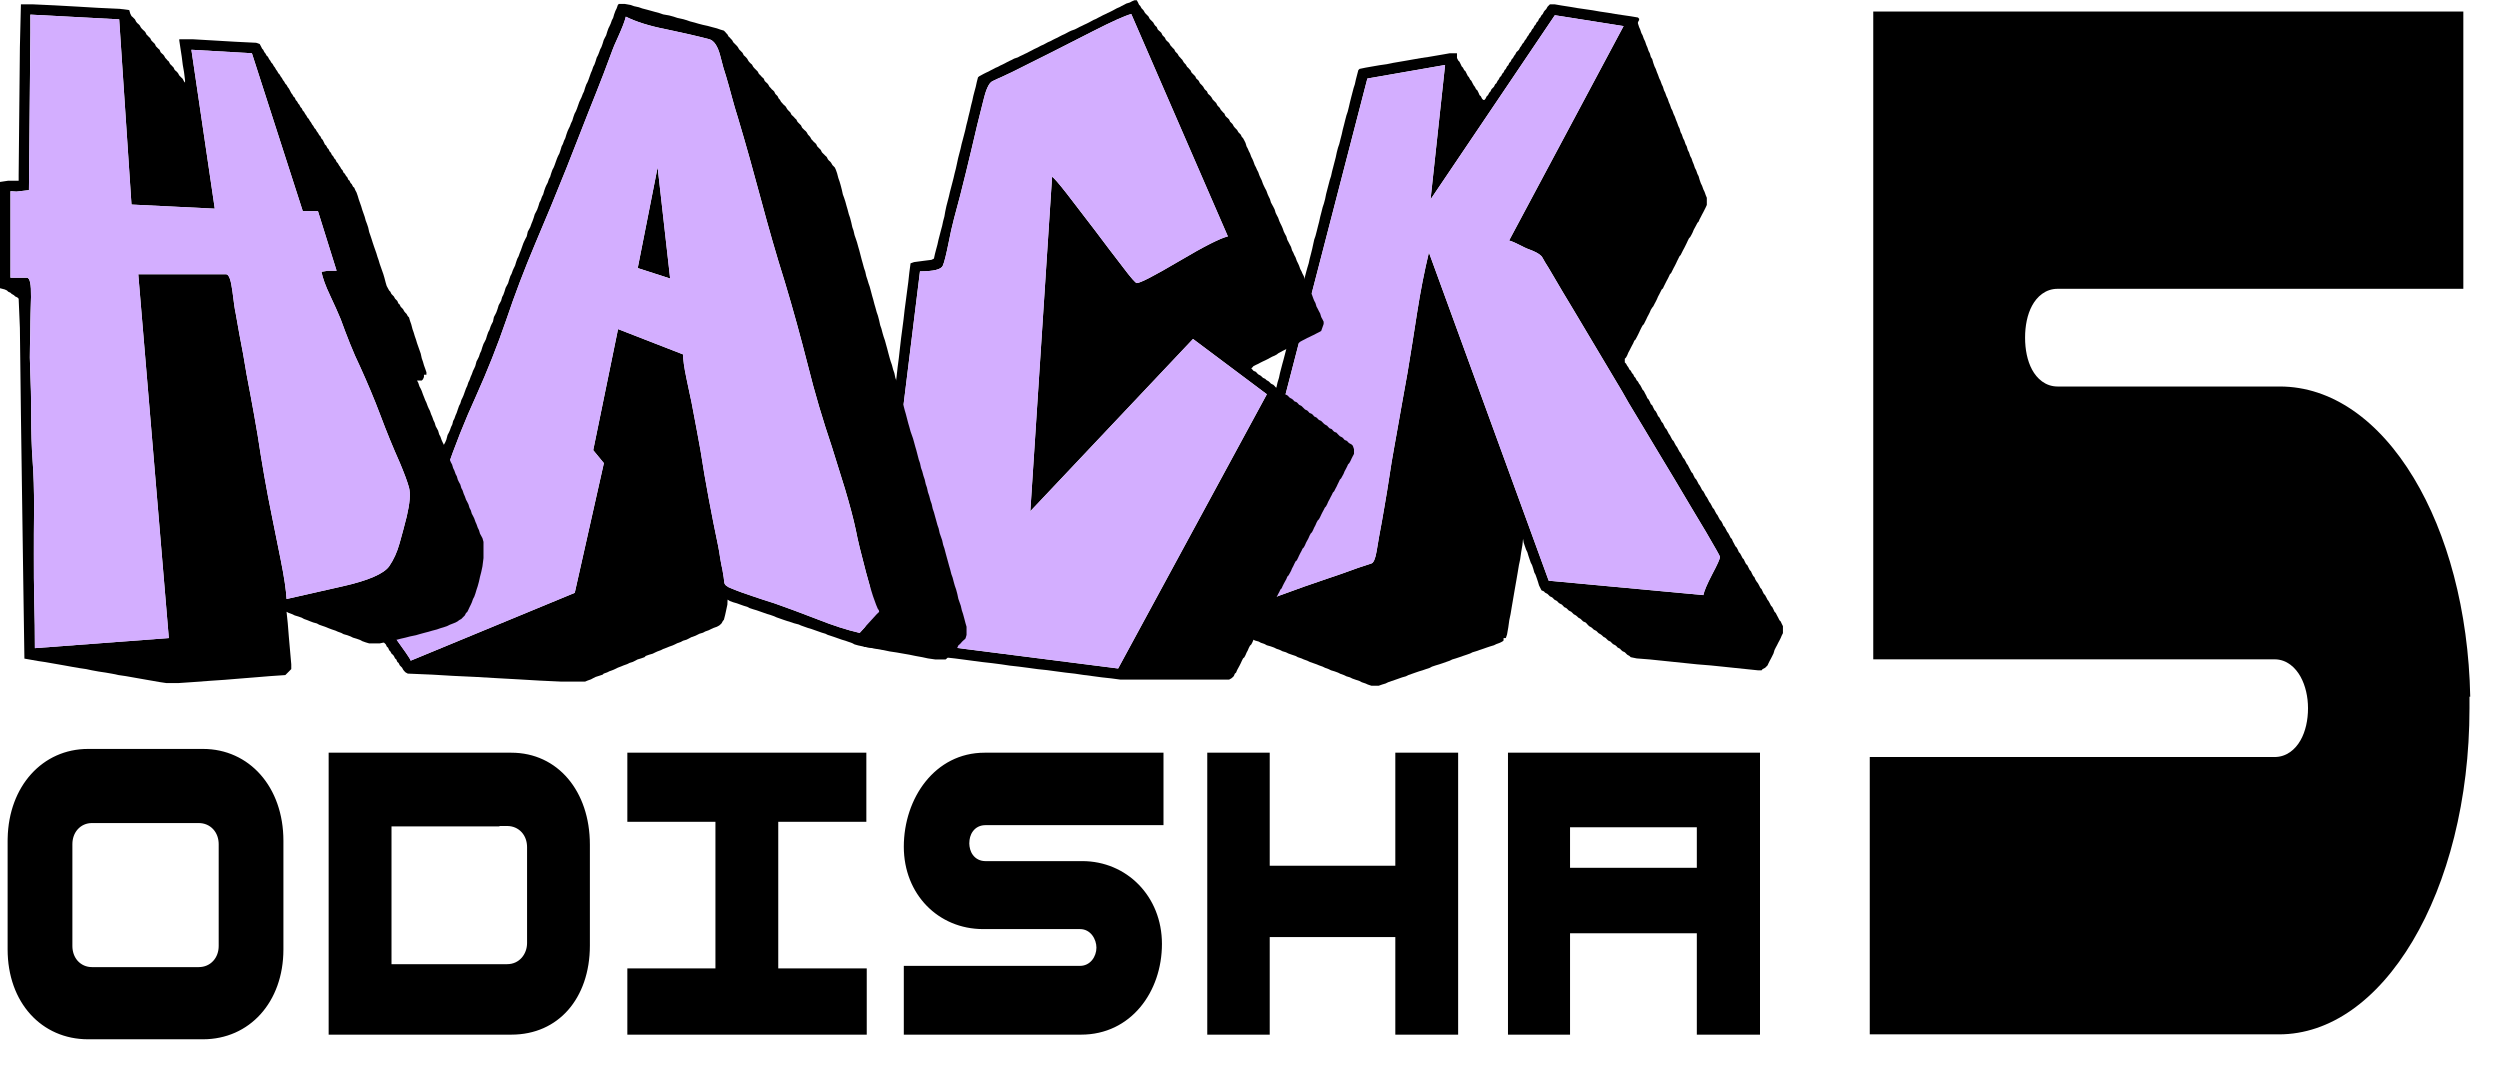
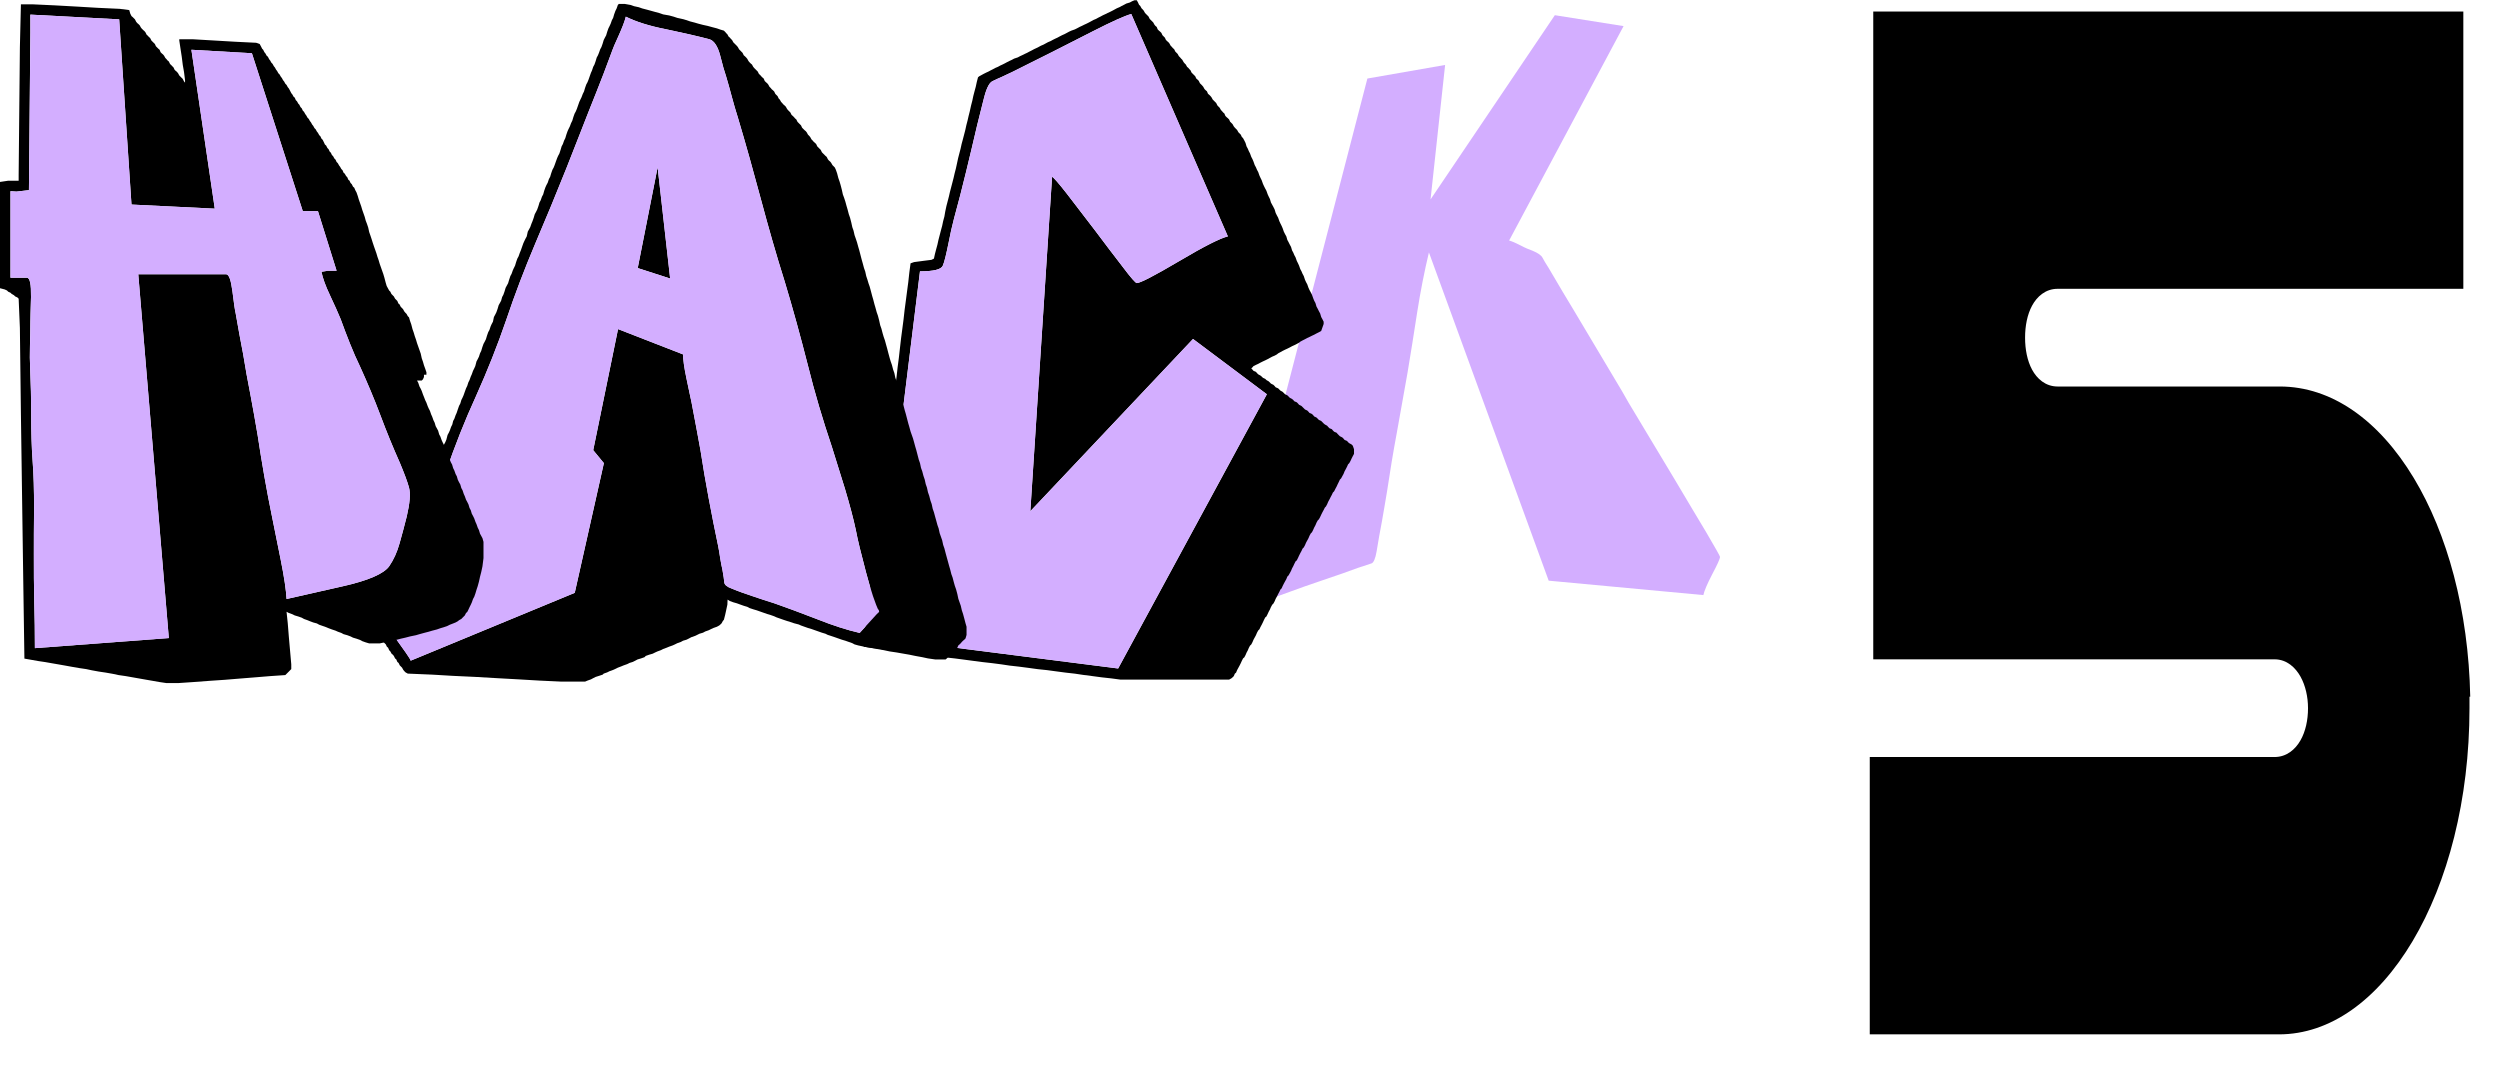
<svg xmlns="http://www.w3.org/2000/svg" width="63" height="27" viewBox="0 0 63 27" fill="none">
  <g clip-path="url(#clip0_1561_485)">
-     <path d="M39.027 0.14L39.058 0.109H39.177L39.358 0.14L39.565 0.172L39.745 0.203L39.926 0.229L40.138 0.26L40.314 0.291L40.526 0.322L40.707 0.353L40.914 0.384L41.094 0.41L41.276 0.441L41.306 0.472V0.503L41.276 0.56V0.591L41.306 0.684L41.332 0.741L41.363 0.835L41.394 0.892L41.425 0.98L41.456 1.042L41.487 1.135L41.513 1.192L41.544 1.285L41.575 1.342L41.601 1.435L41.637 1.492L41.663 1.586L41.694 1.674L41.725 1.736L41.756 1.824L41.782 1.886L41.813 1.974L41.844 2.036L41.875 2.124L41.906 2.187L41.932 2.275L41.963 2.337L41.994 2.425L42.025 2.487L42.056 2.58L42.082 2.637L42.113 2.73L42.144 2.787L42.175 2.875L42.206 2.938L42.237 3.026L42.263 3.088L42.294 3.176L42.325 3.238L42.351 3.331L42.382 3.388L42.413 3.482L42.444 3.539L42.475 3.632L42.506 3.689L42.532 3.782L42.563 3.839L42.593 3.932L42.625 3.989L42.656 4.082L42.681 4.139L42.712 4.233L42.743 4.29L42.775 4.383L42.805 4.44L42.831 4.533L42.862 4.621L42.893 4.683L42.924 4.771L42.955 4.834L42.986 4.922L43.012 4.984V5.165L42.986 5.222L42.955 5.284L42.924 5.346L42.893 5.403L42.862 5.465L42.831 5.522L42.805 5.585L42.775 5.616L42.743 5.678L42.712 5.735L42.681 5.792L42.656 5.854L42.625 5.916L42.593 5.973L42.563 6.004L42.532 6.066L42.506 6.123L42.475 6.186L42.444 6.248L42.413 6.305L42.382 6.367L42.351 6.429L42.325 6.455L42.294 6.517L42.263 6.579L42.237 6.636L42.206 6.698L42.175 6.755L42.144 6.817L42.113 6.88L42.082 6.911L42.056 6.968L42.025 7.03L41.994 7.087L41.963 7.149L41.932 7.211L41.906 7.268L41.875 7.294L41.844 7.356L41.813 7.418L41.782 7.475L41.756 7.537L41.725 7.6L41.694 7.657L41.663 7.719L41.637 7.75L41.601 7.807L41.575 7.869L41.544 7.931L41.513 7.988L41.487 8.045L41.456 8.107L41.425 8.169L41.394 8.2L41.363 8.257L41.332 8.32L41.306 8.377L41.276 8.439L41.244 8.501L41.213 8.558L41.182 8.589L41.157 8.651L41.126 8.708L41.094 8.77L41.063 8.832L41.032 8.889L41.007 8.952L40.976 9.009L40.945 9.04V9.133L40.976 9.164L41.007 9.221L41.032 9.252L41.063 9.314L41.094 9.34L41.126 9.402L41.157 9.433L41.182 9.49L41.213 9.521L41.244 9.584L41.276 9.615L41.306 9.672L41.332 9.703L41.363 9.76L41.394 9.822L41.425 9.853L41.456 9.915L41.487 9.972L41.513 10.034L41.544 10.065L41.575 10.122L41.601 10.184L41.637 10.216L41.663 10.273L41.694 10.335L41.725 10.366L41.756 10.423L41.782 10.485L41.813 10.516L41.844 10.573L41.875 10.635L41.906 10.666L41.932 10.723L41.963 10.785L41.994 10.816L42.025 10.873L42.056 10.935L42.082 10.967L42.113 11.029L42.144 11.086L42.175 11.117L42.206 11.179L42.237 11.236L42.263 11.267L42.294 11.329L42.325 11.386L42.351 11.417L42.382 11.474L42.413 11.536L42.444 11.568L42.475 11.624L42.506 11.687L42.532 11.718L42.563 11.78L42.593 11.837L42.625 11.899L42.656 11.93L42.681 11.987L42.712 12.049L42.743 12.08L42.775 12.137L42.805 12.199L42.831 12.23L42.862 12.287L42.893 12.35L42.924 12.381L42.955 12.438L42.986 12.5L43.012 12.531L43.043 12.588L43.074 12.65L43.1 12.681L43.131 12.738L43.162 12.8L43.193 12.831L43.224 12.894L43.255 12.951L43.281 12.982L43.312 13.044L43.343 13.101L43.374 13.132L43.405 13.189L43.431 13.251L43.462 13.282L43.493 13.339L43.524 13.401L43.55 13.432L43.581 13.489L43.612 13.552L43.643 13.582L43.669 13.645L43.7 13.702L43.731 13.764L43.762 13.795L43.793 13.852L43.819 13.914L43.85 13.945L43.881 14.002L43.912 14.064L43.943 14.095L43.969 14.152L44 14.214L44.031 14.24L44.062 14.303L44.093 14.365L44.124 14.396L44.149 14.453L44.181 14.515L44.212 14.546L44.237 14.608L44.273 14.665L44.299 14.696L44.33 14.753L44.361 14.815L44.392 14.846L44.418 14.903L44.449 14.966L44.48 14.997L44.511 15.054L44.542 15.116L44.568 15.147L44.599 15.204L44.63 15.266L44.661 15.297L44.692 15.359L44.718 15.416L44.749 15.447L44.78 15.509L44.811 15.566L44.842 15.629L44.873 15.66L44.899 15.717L44.93 15.779V15.955L44.899 16.017L44.873 16.079L44.842 16.141L44.811 16.198L44.78 16.261L44.749 16.318L44.718 16.38L44.692 16.468L44.661 16.53L44.63 16.592L44.599 16.649L44.568 16.711L44.542 16.768L44.511 16.799L44.48 16.83L44.418 16.861L44.392 16.892H44.299L44 16.861L43.7 16.83L43.405 16.799L43.1 16.768L42.775 16.742L42.475 16.711L42.175 16.68L41.875 16.649L41.575 16.618L41.244 16.592L41.094 16.561L41.063 16.53L41.007 16.499L40.976 16.468L40.945 16.437L40.888 16.411L40.852 16.38L40.826 16.349L40.764 16.318L40.738 16.287L40.707 16.261L40.645 16.23L40.614 16.198L40.583 16.167L40.526 16.141L40.495 16.11L40.464 16.079L40.407 16.048L40.376 16.017L40.345 15.991L40.283 15.955L40.257 15.929L40.226 15.898L40.164 15.867L40.138 15.841L40.102 15.81L40.045 15.779L40.014 15.748L39.988 15.717L39.957 15.686L39.895 15.66L39.864 15.629L39.833 15.598L39.776 15.566L39.745 15.535L39.714 15.509L39.657 15.478L39.627 15.447L39.595 15.416L39.533 15.385L39.508 15.359L39.477 15.328L39.415 15.297L39.389 15.266L39.358 15.235L39.296 15.204L39.265 15.178L39.239 15.147L39.177 15.116L39.146 15.085L39.115 15.054L39.058 15.028L39.027 14.997L38.996 14.966L38.934 14.934L38.908 14.903L38.846 14.877L38.815 14.815L38.784 14.753L38.758 14.665L38.727 14.572L38.696 14.484L38.665 14.427L38.639 14.334L38.608 14.24L38.577 14.183L38.546 14.095L38.515 14.002L38.489 13.914L38.458 13.852L38.427 13.764L38.396 13.671L38.381 13.577L38.365 13.733L38.334 13.914L38.308 14.095L38.277 14.24L38.246 14.427L38.215 14.608L38.184 14.784L38.158 14.934L38.127 15.116L38.096 15.297L38.066 15.478L38.034 15.629L38.009 15.81L37.977 15.991L37.947 16.079H37.89V16.141L37.859 16.167L37.797 16.198L37.709 16.23L37.647 16.261L37.559 16.287L37.466 16.318L37.378 16.349L37.285 16.38L37.197 16.411L37.109 16.437L37.047 16.468L36.959 16.499L36.866 16.53L36.778 16.561L36.685 16.592L36.597 16.618L36.535 16.649L36.447 16.68L36.36 16.711L36.267 16.742L36.179 16.768L36.086 16.799L36.029 16.83L35.936 16.861L35.848 16.892L35.76 16.918L35.667 16.95L35.579 16.981L35.491 17.012L35.429 17.043L35.336 17.069L35.248 17.1L35.16 17.131L35.067 17.162L34.98 17.193L34.917 17.224L34.83 17.25L34.742 17.281H34.561L34.468 17.25L34.411 17.224L34.318 17.193L34.261 17.162L34.168 17.131L34.08 17.1L34.018 17.069L33.93 17.043L33.868 17.012L33.78 16.981L33.718 16.95L33.63 16.918L33.542 16.892L33.48 16.861L33.393 16.83L33.331 16.799L33.243 16.768L33.181 16.742L33.093 16.711L33.005 16.68L32.943 16.649L32.855 16.618L32.798 16.592L32.705 16.561L32.648 16.53L32.555 16.499L32.467 16.468L32.405 16.437L32.317 16.411L32.255 16.38L32.167 16.349L32.105 16.318L32.017 16.287L31.924 16.261L31.868 16.23L31.775 16.198L31.718 16.167L31.625 16.141L31.568 16.11L31.48 16.079L31.387 16.048L31.325 16.017L31.237 15.991L31.175 15.955L31.087 15.929L31.025 15.898L30.937 15.867L30.844 15.841H30.73H30.606V15.779L30.637 15.66L30.668 15.535L30.694 15.416L30.73 15.297L30.756 15.204L30.787 15.085L30.818 14.966L30.844 14.846L30.875 14.722L30.906 14.608L30.937 14.484L30.968 14.396L30.999 14.277L31.025 14.152L31.056 14.033L31.087 13.914L31.118 13.795L31.149 13.702L31.175 13.582L31.206 13.463L31.237 13.339L31.268 13.22L31.299 13.101L31.325 12.982L31.356 12.894L31.387 12.769L31.418 12.65L31.444 12.531L31.48 12.412L31.506 12.287L31.537 12.168L31.568 12.08L31.594 11.956L31.625 11.837L31.656 11.718L31.687 11.598L31.718 11.474L31.749 11.386L31.775 11.267L31.806 11.143L31.837 11.029L31.868 10.905L31.899 10.785L31.924 10.666L31.956 10.573L31.987 10.454L32.017 10.335L32.049 10.216L32.074 10.091L32.105 9.972L32.136 9.853L32.167 9.76L32.193 9.641L32.23 9.521L32.255 9.402L32.286 9.283L32.317 9.164L32.343 9.071L32.374 8.952L32.405 8.832L32.436 8.708L32.467 8.589L32.498 8.47L32.524 8.351L32.555 8.257L32.586 8.138L32.617 8.019L32.648 7.9L32.674 7.776L32.705 7.657L32.736 7.537L32.767 7.449L32.798 7.325L32.824 7.211L32.855 7.087L32.886 6.968L32.917 6.849L32.943 6.755L32.979 6.636L33.005 6.517L33.036 6.398L33.067 6.274L33.093 6.154L33.119 6.035L33.15 5.947L33.181 5.828L33.212 5.704L33.243 5.585L33.269 5.465L33.3 5.346L33.331 5.222L33.361 5.134L33.393 5.015L33.418 4.89L33.449 4.771L33.48 4.652L33.511 4.533L33.542 4.44L33.568 4.321L33.599 4.202L33.63 4.082L33.661 3.963L33.687 3.839L33.718 3.72L33.749 3.632L33.78 3.507L33.811 3.388L33.837 3.269L33.868 3.15L33.899 3.026L33.93 2.907L33.961 2.818L33.992 2.694L34.018 2.58L34.049 2.456L34.08 2.337L34.111 2.218L34.142 2.124L34.168 2.005L34.199 1.886L34.23 1.767L34.261 1.736L34.411 1.705L34.587 1.674L34.767 1.643L34.949 1.617L35.098 1.586L35.279 1.555L35.46 1.524L35.641 1.492L35.817 1.461L35.998 1.435L36.179 1.404L36.36 1.373L36.535 1.342H36.716V1.373V1.461L36.747 1.524L36.778 1.555L36.809 1.617L36.835 1.674L36.866 1.705L36.897 1.767L36.928 1.793L36.959 1.855L36.99 1.917L37.016 1.943L37.047 2.005L37.078 2.036L37.109 2.098L37.14 2.155L37.166 2.187L37.197 2.249L37.228 2.275L37.259 2.337L37.285 2.399L37.316 2.425L37.347 2.487L37.378 2.518H37.409L37.435 2.487L37.466 2.425L37.497 2.399L37.528 2.337L37.559 2.306L37.585 2.249L37.616 2.218L37.647 2.187L37.678 2.124L37.709 2.098L37.74 2.036L37.766 2.005L37.797 1.943L37.828 1.917L37.859 1.855L37.89 1.824L37.916 1.767L37.947 1.736L37.977 1.674L38.009 1.643L38.034 1.586L38.066 1.555L38.096 1.492L38.127 1.461L38.158 1.404L38.184 1.373L38.215 1.311L38.246 1.285L38.277 1.254L38.308 1.192L38.334 1.161L38.365 1.104L38.396 1.073L38.427 1.016L38.458 0.98L38.489 0.923L38.515 0.892L38.546 0.835L38.577 0.803L38.608 0.741L38.639 0.71L38.665 0.653L38.696 0.622L38.727 0.56L38.758 0.534L38.784 0.472L38.815 0.441L38.846 0.384L38.877 0.353L38.908 0.291L38.934 0.26L38.965 0.229L38.996 0.172L39.027 0.14ZM35.471 9.387C35.553 8.9 35.631 8.392 35.714 7.864C35.796 7.335 35.894 6.838 36.008 6.362L39.027 14.634L42.924 14.997C42.945 14.893 43.017 14.722 43.147 14.473C43.276 14.23 43.343 14.085 43.343 14.033C43.343 14.012 43.224 13.805 42.992 13.406C42.754 13.013 42.49 12.567 42.201 12.08C41.906 11.594 41.627 11.128 41.364 10.687C41.364 10.687 41.363 10.687 41.363 10.687C41.094 10.247 40.934 9.972 40.877 9.863C40.5 9.226 40.087 8.537 39.642 7.791C39.497 7.558 39.296 7.211 39.027 6.755C38.955 6.641 38.903 6.558 38.872 6.496C38.841 6.434 38.758 6.377 38.624 6.32C38.536 6.289 38.432 6.248 38.319 6.186C38.2 6.123 38.102 6.082 38.029 6.061L40.914 0.658L39.182 0.384L36.05 5.025L36.416 1.637L34.457 1.979L30.968 15.447C31.051 15.442 31.258 15.375 31.599 15.251C31.94 15.126 32.157 15.043 32.261 15.002C32.638 14.862 33.072 14.707 33.568 14.541C33.672 14.51 33.889 14.432 34.215 14.313C34.39 14.256 34.504 14.22 34.561 14.199C34.612 14.183 34.659 14.08 34.69 13.893C34.731 13.634 34.778 13.386 34.824 13.137L34.824 13.137C34.866 12.894 34.912 12.64 34.954 12.381C35.026 11.889 35.109 11.391 35.202 10.894C35.29 10.397 35.377 9.894 35.471 9.387Z" fill="black" />
    <path d="M35.471 9.386C35.554 8.899 35.631 8.392 35.714 7.863C35.797 7.335 35.895 6.838 36.009 6.361L39.027 14.633L42.925 14.996C42.946 14.893 43.018 14.722 43.147 14.473C43.276 14.229 43.344 14.084 43.344 14.033C43.344 14.012 43.225 13.805 42.992 13.406C42.754 13.012 42.491 12.567 42.201 12.08C41.907 11.593 41.628 11.127 41.364 10.687L41.364 10.686C41.095 10.246 40.935 9.971 40.878 9.863C40.501 9.226 40.087 8.537 39.643 7.791C39.498 7.558 39.296 7.211 39.027 6.755C38.955 6.641 38.903 6.558 38.872 6.496C38.841 6.434 38.759 6.377 38.624 6.32C38.536 6.288 38.433 6.247 38.319 6.185C38.2 6.123 38.102 6.081 38.03 6.061L40.914 0.658L39.182 0.383L36.05 5.025L36.417 1.637L34.458 1.979L30.969 15.447C31.052 15.441 31.258 15.374 31.599 15.25C31.941 15.126 32.158 15.043 32.261 15.001C32.638 14.861 33.073 14.706 33.569 14.54C33.672 14.509 33.889 14.431 34.215 14.312C34.391 14.255 34.505 14.219 34.561 14.198C34.613 14.183 34.66 14.079 34.691 13.893C34.732 13.634 34.778 13.385 34.825 13.137L34.825 13.136C34.866 12.893 34.913 12.639 34.954 12.38C35.027 11.888 35.109 11.391 35.202 10.893C35.29 10.396 35.378 9.894 35.471 9.386Z" fill="#D3AEFF" />
    <path d="M26.512 4.455C26.549 4.471 26.678 4.616 26.895 4.896C27.112 5.175 27.345 5.481 27.598 5.813C27.846 6.144 28.078 6.45 28.291 6.724C28.497 6.999 28.616 7.134 28.647 7.134C28.73 7.134 29.087 6.952 29.717 6.579C30.348 6.206 30.756 5.999 30.942 5.958L28.508 0.353C28.352 0.394 28.027 0.539 27.52 0.798C27.014 1.057 26.672 1.228 26.492 1.322L25.995 1.57L25.509 1.814C25.416 1.855 25.334 1.897 25.256 1.933C25.174 1.969 25.091 2.005 25.008 2.047C24.92 2.088 24.843 2.259 24.776 2.549C24.672 2.953 24.574 3.352 24.486 3.741C24.393 4.129 24.3 4.523 24.197 4.922C24.145 5.108 24.093 5.305 24.041 5.507C23.99 5.709 23.943 5.906 23.907 6.103C23.845 6.408 23.799 6.605 23.757 6.698C23.716 6.792 23.524 6.838 23.183 6.838L22.046 16.064L28.177 16.846L31.924 9.936L30.064 8.542L25.964 12.883L26.512 4.455ZM28.528 0.032L28.59 0.006H28.647L28.678 0.063L28.704 0.12L28.735 0.151L28.766 0.208L28.797 0.239L28.823 0.27L28.854 0.327L28.885 0.358L28.911 0.384L28.942 0.415L28.973 0.477L28.999 0.503L29.03 0.534L29.061 0.565L29.092 0.622L29.117 0.653L29.149 0.679L29.174 0.741L29.205 0.772L29.236 0.798L29.267 0.829L29.293 0.886L29.324 0.918L29.355 0.949L29.381 1.006L29.412 1.037L29.443 1.063L29.469 1.094L29.5 1.151L29.531 1.182L29.557 1.213L29.588 1.239L29.619 1.301L29.65 1.332L29.676 1.358L29.707 1.415L29.738 1.446L29.764 1.477L29.795 1.508L29.826 1.565L29.852 1.596L29.883 1.627L29.914 1.684L29.945 1.71L29.971 1.741L30.001 1.772L30.027 1.829L30.058 1.86L30.089 1.891L30.12 1.922L30.146 1.979L30.177 2.005L30.208 2.036L30.239 2.099L30.265 2.124L30.296 2.156L30.322 2.187L30.353 2.244L30.384 2.275L30.415 2.301L30.441 2.363L30.472 2.389L30.503 2.42L30.529 2.451L30.56 2.508L30.591 2.539L30.617 2.565L30.648 2.596L30.679 2.658L30.704 2.684L30.735 2.715L30.767 2.772L30.797 2.803L30.823 2.834L30.854 2.86L30.88 2.922L30.911 2.953L30.942 2.979L30.973 3.01L30.999 3.067L31.03 3.098L31.061 3.129L31.092 3.186L31.118 3.217L31.149 3.249L31.175 3.274L31.206 3.331L31.237 3.362L31.268 3.394L31.294 3.451L31.325 3.482L31.356 3.539L31.387 3.601L31.413 3.689L31.444 3.746L31.47 3.808L31.5 3.865L31.532 3.953L31.562 4.01L31.588 4.072L31.619 4.16L31.65 4.217L31.676 4.279L31.707 4.336L31.738 4.424L31.764 4.481L31.795 4.544L31.826 4.632L31.852 4.689L31.883 4.751L31.914 4.808L31.945 4.896L31.971 4.953L32.002 5.015L32.028 5.103L32.059 5.16L32.09 5.217L32.121 5.279L32.147 5.367L32.178 5.429L32.209 5.486L32.24 5.574L32.266 5.631L32.297 5.693L32.322 5.75L32.353 5.839L32.384 5.901L32.416 5.958L32.441 6.046L32.472 6.103L32.503 6.165L32.534 6.222L32.56 6.31L32.591 6.367L32.617 6.429L32.648 6.486L32.679 6.574L32.71 6.636L32.736 6.693L32.767 6.781L32.798 6.838L32.824 6.9L32.855 6.957L32.886 7.051L32.912 7.108L32.943 7.165L32.974 7.253L33 7.31L33.031 7.367L33.062 7.429L33.093 7.517L33.118 7.579L33.149 7.636L33.175 7.724L33.206 7.781L33.237 7.843L33.268 7.9L33.294 7.988L33.325 8.045L33.356 8.107V8.164L33.325 8.252L33.294 8.34L33.237 8.372L33.175 8.403L33.118 8.434L33.062 8.46L33 8.491L32.943 8.517L32.886 8.548L32.824 8.579L32.767 8.61L32.736 8.636L32.679 8.667L32.617 8.698L32.56 8.724L32.503 8.755L32.441 8.786L32.384 8.812L32.322 8.843L32.266 8.874L32.209 8.905L32.178 8.931L32.121 8.962L32.059 8.988L32.002 9.019L31.945 9.05L31.883 9.081L31.826 9.107L31.764 9.138L31.707 9.169L31.65 9.195L31.588 9.226L31.562 9.257L31.532 9.283L31.562 9.314L31.588 9.345L31.65 9.371L31.676 9.402L31.707 9.433L31.764 9.464L31.795 9.49L31.826 9.521L31.883 9.547L31.914 9.578L31.971 9.61L32.002 9.641L32.028 9.667L32.09 9.698L32.121 9.729L32.147 9.76L32.209 9.786L32.24 9.817L32.266 9.843L32.322 9.874L32.353 9.905L32.384 9.936L32.441 9.962L32.472 9.993L32.503 10.024L32.56 10.055L32.591 10.081L32.617 10.112L32.679 10.138L32.71 10.169L32.736 10.2L32.798 10.231L32.824 10.257L32.855 10.288L32.886 10.319L32.943 10.345L32.974 10.376L33 10.407L33.062 10.433L33.093 10.464L33.118 10.495L33.175 10.521L33.206 10.552L33.237 10.583L33.294 10.609L33.325 10.64L33.356 10.671L33.387 10.697L33.444 10.728L33.47 10.759L33.501 10.791L33.563 10.816L33.589 10.848L33.62 10.879L33.682 10.905L33.708 10.936L33.739 10.967L33.765 10.993L33.827 11.024L33.858 11.055L33.883 11.086L33.946 11.112L33.971 11.143L34.002 11.169L34.059 11.2L34.09 11.231L34.121 11.319V11.438L34.09 11.495L34.059 11.557L34.033 11.614L34.002 11.671L33.971 11.702L33.946 11.759L33.914 11.821L33.883 11.878L33.858 11.941L33.827 11.998L33.796 12.055L33.765 12.086L33.739 12.143L33.708 12.205L33.682 12.262L33.651 12.319L33.62 12.381L33.589 12.412L33.563 12.469L33.532 12.526L33.501 12.588L33.47 12.645L33.444 12.707L33.413 12.764L33.387 12.79L33.356 12.852L33.325 12.909L33.294 12.971L33.268 13.028L33.237 13.085L33.206 13.116L33.175 13.173L33.149 13.236L33.118 13.293L33.093 13.35L33.062 13.412L33.031 13.443L33 13.5L32.974 13.562L32.943 13.619L32.912 13.676L32.886 13.738L32.855 13.795L32.824 13.826L32.798 13.883L32.767 13.94L32.736 14.002L32.71 14.059L32.679 14.121L32.648 14.147L32.617 14.209L32.591 14.266L32.56 14.323L32.534 14.386L32.503 14.443L32.472 14.499L32.441 14.53L32.416 14.593L32.384 14.65L32.353 14.707L32.322 14.769L32.297 14.826L32.266 14.857L32.24 14.914L32.209 14.971L32.178 15.033L32.147 15.09L32.121 15.152L32.09 15.209L32.059 15.24L32.028 15.297L32.002 15.359L31.971 15.416L31.945 15.473L31.914 15.535L31.883 15.561L31.852 15.623L31.826 15.68L31.795 15.743L31.764 15.8L31.738 15.857L31.707 15.888L31.676 15.945L31.65 16.007L31.619 16.064L31.588 16.121L31.562 16.183L31.532 16.24L31.5 16.271L31.47 16.328L31.444 16.39L31.413 16.447L31.387 16.509L31.356 16.566L31.325 16.592L31.294 16.654L31.268 16.711L31.237 16.773L31.206 16.83L31.175 16.887L31.149 16.95L31.118 16.976L31.092 17.038L31.061 17.069L31.03 17.095L30.973 17.126H28.234L28.001 17.095L27.763 17.069L27.531 17.038L27.293 17.007L27.086 16.976L26.854 16.95L26.621 16.919L26.383 16.887L26.145 16.862L25.913 16.83L25.675 16.799L25.442 16.773L25.236 16.742L24.998 16.711L24.765 16.685L24.527 16.654L24.295 16.623L24.057 16.592L23.819 16.566L23.592 16.535L23.359 16.509L23.152 16.478L22.915 16.447L22.677 16.416L22.444 16.39L22.212 16.359L21.974 16.328L21.767 16.297V16.152L21.798 15.919L21.824 15.68L21.855 15.447L21.886 15.209L21.917 14.971L21.943 14.707L21.974 14.473L22.005 14.235L22.036 14.002L22.062 13.764L22.093 13.531L22.119 13.293L22.15 13.059L22.181 12.821L22.212 12.588L22.237 12.35L22.268 12.117L22.299 11.878L22.325 11.614L22.356 11.381L22.387 11.143L22.413 10.905L22.444 10.671L22.475 10.433L22.501 10.2L22.532 9.962L22.563 9.729L22.594 9.49L22.62 9.257L22.651 9.019L22.677 8.786L22.708 8.517L22.739 8.283L22.77 8.045L22.796 7.812L22.827 7.579L22.858 7.341L22.889 7.108L22.915 6.869L22.946 6.636L23.034 6.605L23.266 6.574L23.473 6.548L23.535 6.517L23.561 6.398L23.592 6.279L23.623 6.165L23.649 6.046L23.68 5.927L23.711 5.807L23.742 5.693L23.767 5.574L23.799 5.455L23.819 5.336L23.85 5.191L23.881 5.072L23.912 4.953L23.938 4.839L23.969 4.72L24 4.601L24.031 4.481L24.057 4.367L24.088 4.248L24.114 4.129L24.145 3.984L24.176 3.865L24.207 3.746L24.233 3.627L24.264 3.513L24.295 3.394L24.326 3.274L24.352 3.155L24.383 3.036L24.409 2.922L24.439 2.803L24.471 2.658L24.502 2.539L24.527 2.42L24.558 2.301L24.589 2.187L24.615 2.067L24.646 1.948L24.677 1.922L24.734 1.891L24.791 1.86L24.853 1.829L24.91 1.803L24.967 1.772L25.029 1.741L25.086 1.71L25.148 1.684L25.204 1.653L25.261 1.627L25.323 1.596L25.38 1.565L25.442 1.534L25.499 1.508L25.556 1.477L25.649 1.446L25.706 1.415L25.763 1.389L25.825 1.358L25.882 1.332L25.939 1.301L26.001 1.27L26.058 1.239L26.114 1.213L26.176 1.182L26.233 1.151L26.295 1.125L26.352 1.094L26.409 1.063L26.471 1.037L26.528 1.006L26.59 0.975L26.647 0.949L26.704 0.918L26.766 0.886L26.823 0.861L26.884 0.829L26.941 0.798L26.998 0.772L27.086 0.741L27.148 0.71L27.205 0.679L27.262 0.653L27.324 0.622L27.381 0.596L27.443 0.565L27.5 0.534L27.556 0.503L27.619 0.477L27.675 0.446L27.737 0.415L27.794 0.384L27.851 0.358L27.913 0.327L27.97 0.301L28.032 0.27L28.089 0.239L28.146 0.208L28.208 0.182L28.265 0.151L28.327 0.12L28.384 0.089L28.471 0.063L28.528 0.032Z" fill="black" />
    <path d="M26.513 4.455C26.549 4.471 26.678 4.616 26.895 4.895C27.113 5.175 27.345 5.481 27.599 5.812C27.847 6.144 28.079 6.449 28.291 6.724C28.498 6.998 28.617 7.133 28.648 7.133C28.73 7.133 29.087 6.952 29.718 6.579C30.348 6.206 30.757 5.999 30.943 5.957L28.508 0.353C28.353 0.394 28.027 0.539 27.521 0.798C27.014 1.057 26.673 1.228 26.492 1.321L25.996 1.57L25.51 1.813C25.417 1.855 25.334 1.896 25.257 1.932C25.174 1.969 25.091 2.005 25.009 2.046C24.921 2.088 24.843 2.259 24.776 2.549C24.673 2.953 24.575 3.352 24.487 3.74C24.394 4.129 24.301 4.522 24.197 4.921C24.145 5.108 24.094 5.305 24.042 5.507C23.99 5.709 23.944 5.905 23.908 6.102C23.846 6.408 23.799 6.605 23.758 6.698C23.716 6.791 23.525 6.838 23.184 6.838L22.047 16.064L28.177 16.846L31.925 9.935L30.064 8.542L25.965 12.883L26.513 4.455Z" fill="#D3AEFF" />
    <path d="M16.572 4.217L16.888 7.019L16.071 6.755L16.572 4.217ZM15.57 0.125L15.595 0.099H15.745L15.89 0.125L15.978 0.156L16.097 0.182L16.185 0.213L16.304 0.244L16.417 0.275L16.51 0.301L16.624 0.332L16.712 0.363L16.862 0.389L16.976 0.42L17.069 0.451L17.188 0.477L17.301 0.508L17.389 0.539L17.508 0.57L17.596 0.596L17.715 0.627L17.834 0.653L17.947 0.684L18.066 0.715L18.154 0.746L18.242 0.772L18.273 0.803L18.299 0.834L18.33 0.865L18.361 0.922L18.392 0.948L18.418 0.979L18.449 1.01L18.48 1.067L18.511 1.098L18.537 1.124L18.568 1.155L18.594 1.186L18.625 1.243L18.656 1.274L18.687 1.306L18.712 1.331L18.743 1.394L18.774 1.42L18.805 1.451L18.831 1.482L18.862 1.539L18.888 1.57L18.919 1.601L18.95 1.627L18.981 1.684L19.007 1.715L19.038 1.746L19.069 1.777L19.095 1.803L19.126 1.865L19.157 1.891L19.183 1.922L19.214 1.953L19.245 1.979L19.271 2.041L19.302 2.072L19.333 2.098L19.359 2.129L19.39 2.186L19.421 2.217L19.446 2.248L19.477 2.274L19.509 2.305L19.539 2.367L19.565 2.393L19.596 2.424L19.622 2.481L19.653 2.513L19.684 2.569L19.715 2.601L19.741 2.632L19.772 2.658L19.803 2.689L19.834 2.746L19.86 2.777L19.891 2.808L19.917 2.834L19.948 2.896L19.979 2.922L20.01 2.953L20.036 2.984L20.067 3.01L20.098 3.072L20.129 3.103L20.155 3.129L20.186 3.16L20.212 3.217L20.242 3.248L20.273 3.279L20.305 3.305L20.33 3.336L20.361 3.393L20.392 3.424L20.418 3.455L20.449 3.512L20.48 3.543L20.506 3.574L20.537 3.6L20.568 3.631L20.594 3.688L20.625 3.719L20.656 3.751L20.682 3.776L20.713 3.839L20.744 3.87L20.77 3.896L20.801 3.927L20.832 3.953L20.863 4.015L20.889 4.046L20.92 4.072L20.945 4.103L20.977 4.16L21.008 4.191L21.038 4.222L21.064 4.279L21.095 4.367L21.126 4.486L21.157 4.574L21.183 4.662L21.214 4.781L21.24 4.9L21.271 4.983L21.302 5.077L21.333 5.191L21.359 5.279L21.39 5.398L21.421 5.486L21.452 5.605L21.478 5.724L21.509 5.812L21.535 5.926L21.566 6.014L21.597 6.107L21.628 6.221L21.654 6.309L21.685 6.429L21.716 6.548L21.741 6.636L21.773 6.755L21.804 6.843L21.829 6.957L21.86 7.05L21.886 7.138L21.917 7.226L21.948 7.34L21.979 7.459L22.005 7.547L22.036 7.667L22.062 7.755L22.093 7.869L22.124 7.957L22.155 8.076L22.181 8.195L22.212 8.283L22.243 8.402L22.269 8.49L22.3 8.578L22.331 8.692L22.357 8.785L22.388 8.905L22.419 9.019L22.445 9.107L22.476 9.195L22.507 9.314L22.538 9.402L22.563 9.521L22.594 9.609L22.62 9.723L22.651 9.816L22.682 9.935L22.713 10.018L22.739 10.137L22.77 10.226L22.801 10.345L22.827 10.433L22.858 10.552L22.889 10.671L22.915 10.759L22.946 10.873L22.977 10.961L23.008 11.049L23.034 11.142L23.065 11.256L23.091 11.344L23.122 11.463L23.153 11.583L23.184 11.671L23.209 11.79L23.241 11.878L23.271 11.992L23.303 12.085L23.328 12.199L23.359 12.287L23.385 12.406L23.416 12.494L23.447 12.614L23.478 12.701L23.504 12.821L23.535 12.909L23.566 13.023L23.592 13.116L23.623 13.23L23.654 13.318L23.68 13.437L23.711 13.525L23.742 13.613L23.768 13.732L23.799 13.82L23.83 13.94L23.861 14.053L23.887 14.147L23.918 14.261L23.944 14.349L23.974 14.468L24.006 14.556L24.037 14.675L24.062 14.763L24.093 14.851L24.125 14.97L24.15 15.089L24.181 15.178L24.212 15.266L24.238 15.38L24.269 15.473L24.3 15.587L24.331 15.706L24.357 15.794V16.001L24.331 16.089L24.3 16.12L24.269 16.146L24.238 16.177L24.212 16.208L24.181 16.239L24.15 16.265L24.125 16.322L24.093 16.354L24.062 16.384L24.037 16.416L24.006 16.442L23.974 16.473L23.944 16.498L23.918 16.529L23.887 16.561L23.861 16.592L23.83 16.618H23.566L23.385 16.592L23.241 16.561L23.065 16.529L22.915 16.498L22.77 16.473L22.594 16.442L22.419 16.416L22.269 16.384L22.093 16.354L21.917 16.322L21.773 16.296L21.628 16.265L21.535 16.239L21.478 16.208L21.39 16.177L21.302 16.146L21.214 16.12L21.126 16.089L21.038 16.058L20.945 16.027L20.863 16.001L20.801 15.97L20.713 15.944L20.625 15.913L20.537 15.882L20.449 15.851L20.361 15.825L20.273 15.794L20.186 15.763L20.129 15.737L20.01 15.706L19.917 15.675L19.834 15.649L19.741 15.618L19.653 15.587L19.565 15.556L19.509 15.53L19.421 15.499L19.333 15.473L19.245 15.442L19.157 15.411L19.069 15.38L18.981 15.354L18.888 15.323L18.831 15.292L18.743 15.266L18.656 15.235L18.568 15.203L18.48 15.178L18.392 15.146L18.335 15.11L18.33 15.235L18.299 15.38L18.273 15.499L18.242 15.618L18.216 15.649L18.185 15.706L18.154 15.737L18.123 15.763L18.066 15.794L17.978 15.825L17.922 15.851L17.86 15.882L17.772 15.913L17.715 15.944L17.627 15.97L17.565 16.001L17.508 16.027L17.42 16.058L17.363 16.089L17.301 16.12L17.213 16.146L17.157 16.177L17.069 16.208L17.007 16.239L16.95 16.265L16.862 16.296L16.8 16.322L16.712 16.354L16.655 16.384L16.567 16.416L16.51 16.442L16.448 16.473L16.36 16.498L16.273 16.529L16.242 16.561L16.154 16.592L16.066 16.618L16.009 16.649L15.947 16.68L15.864 16.706L15.802 16.737L15.714 16.768L15.652 16.794L15.57 16.825L15.508 16.856L15.451 16.882L15.363 16.913L15.301 16.944L15.213 16.975L15.187 17.001L15.094 17.032L15.011 17.058L14.949 17.089L14.892 17.12L14.805 17.151L14.743 17.177H14.153L13.595 17.151L13.068 17.12L12.509 17.089L11.977 17.058L11.419 17.032L10.897 17.001L10.276 16.975L10.22 16.944L10.189 16.913L10.163 16.882L10.132 16.825L10.101 16.794L10.075 16.768L10.044 16.706L10.013 16.68L9.987 16.618L9.956 16.592L9.925 16.529L9.899 16.498L9.868 16.473L9.837 16.416L9.806 16.384L9.78 16.322L9.749 16.296L9.723 16.239L9.692 16.208L9.661 16.177L9.63 16.12L9.604 16.089L9.573 16.027L9.542 16.001L9.511 15.944L9.486 15.913L9.455 15.882L9.429 15.825V15.675L9.455 15.587L9.486 15.53L9.511 15.442L9.542 15.354L9.573 15.292L9.604 15.203L9.63 15.146L9.661 15.089L9.692 14.996L9.723 14.913L9.749 14.851L9.78 14.763L9.806 14.706L9.837 14.618L9.868 14.556L9.899 14.468L9.925 14.411L9.956 14.349L9.987 14.23L10.013 14.173L10.044 14.116L10.075 14.028L10.101 13.971L10.132 13.877L10.163 13.82L10.189 13.732L10.22 13.675L10.251 13.587L10.276 13.494L10.307 13.437L10.338 13.349L10.364 13.292L10.395 13.23L10.426 13.142L10.457 13.054L10.483 12.997L10.514 12.94L10.54 12.847L10.571 12.758L10.602 12.701L10.633 12.614L10.659 12.551L10.69 12.494L10.721 12.406L10.752 12.318L10.778 12.261L10.809 12.173L10.835 12.085L10.866 12.023L10.897 11.935L10.928 11.878L10.954 11.816L10.985 11.728L11.016 11.64L11.047 11.583L11.072 11.495L11.104 11.438L11.129 11.344L11.16 11.256L11.191 11.199L11.222 11.142L11.248 11.08L11.279 10.961L11.31 10.904L11.336 10.847L11.367 10.759L11.398 10.697L11.419 10.609L11.45 10.552L11.481 10.464L11.507 10.407L11.538 10.314L11.569 10.226L11.6 10.168L11.626 10.08L11.657 10.018L11.682 9.961L11.713 9.873L11.745 9.785L11.775 9.723L11.801 9.64L11.832 9.578L11.863 9.49L11.889 9.433L11.92 9.345L11.951 9.283L11.977 9.226L12.008 9.107L12.039 9.05L12.07 8.987L12.096 8.905L12.127 8.842L12.153 8.754L12.184 8.666L12.215 8.609L12.246 8.547L12.272 8.459L12.303 8.371L12.334 8.314L12.365 8.221L12.391 8.164L12.422 8.107L12.447 7.988L12.478 7.931L12.509 7.869L12.54 7.781L12.566 7.692L12.597 7.636L12.628 7.579L12.654 7.485L12.685 7.428L12.716 7.34L12.742 7.252L12.773 7.195L12.804 7.138L12.83 7.05L12.861 6.957L12.892 6.9L12.923 6.812L12.949 6.755L12.98 6.693L13.006 6.605L13.037 6.517L13.068 6.46L13.099 6.372L13.125 6.309L13.156 6.221L13.187 6.133L13.213 6.076L13.243 6.014L13.274 5.957L13.3 5.838L13.331 5.781L13.362 5.724L13.393 5.636L13.419 5.574L13.45 5.486L13.476 5.398L13.507 5.341L13.538 5.279L13.569 5.191L13.595 5.103L13.626 5.046L13.657 4.957L13.688 4.9L13.714 4.807L13.745 4.719L13.771 4.662L13.802 4.605L13.833 4.512L13.864 4.455L13.89 4.367L13.921 4.279L13.952 4.222L13.977 4.16L14.008 4.072L14.04 3.984L14.065 3.927L14.096 3.87L14.127 3.776L14.153 3.688L14.184 3.631L14.215 3.543L14.246 3.481L14.272 3.393L14.303 3.305L14.329 3.248L14.36 3.186L14.391 3.103L14.422 3.041L14.448 2.953L14.479 2.865L14.51 2.808L14.536 2.746L14.567 2.658L14.598 2.569L14.624 2.513L14.655 2.45L14.686 2.367L14.717 2.305L14.743 2.217L14.774 2.129L14.805 2.072L14.83 2.01L14.861 1.922L14.892 1.834L14.918 1.777L14.949 1.684L14.98 1.627L15.011 1.539L15.037 1.451L15.068 1.394L15.094 1.331L15.125 1.243L15.156 1.186L15.187 1.098L15.213 1.01L15.244 0.948L15.275 0.891L15.301 0.803L15.332 0.715L15.363 0.653L15.389 0.596L15.42 0.508L15.451 0.451L15.476 0.363L15.508 0.275L15.539 0.213L15.57 0.125ZM9.749 15.706C9.749 15.758 9.837 15.908 10.013 16.146C10.189 16.39 10.297 16.545 10.338 16.618L10.349 16.649L14.484 14.939L15.218 11.671L14.949 11.344L15.575 8.293L17.213 8.931C17.213 9.055 17.239 9.252 17.296 9.521C17.353 9.79 17.394 9.998 17.425 10.132C17.518 10.609 17.591 11.013 17.653 11.35C17.715 11.748 17.782 12.152 17.86 12.562C17.937 12.971 18.015 13.37 18.097 13.758C18.118 13.857 18.133 13.96 18.149 14.064C18.165 14.168 18.185 14.266 18.206 14.359C18.232 14.504 18.247 14.613 18.252 14.675C18.258 14.737 18.32 14.789 18.438 14.831C18.609 14.903 18.79 14.965 18.976 15.027C19.162 15.089 19.338 15.152 19.514 15.203C19.829 15.312 20.186 15.447 20.589 15.602C20.992 15.763 21.349 15.877 21.664 15.949L22.155 15.411C22.057 15.219 21.948 14.887 21.824 14.421C21.7 13.955 21.612 13.598 21.566 13.349C21.504 13.059 21.411 12.712 21.292 12.313C21.168 11.914 21.059 11.567 20.966 11.267C20.739 10.593 20.532 9.904 20.356 9.195C20.175 8.485 19.984 7.786 19.777 7.102C19.56 6.413 19.364 5.724 19.178 5.03C18.992 4.336 18.8 3.647 18.594 2.958C18.542 2.792 18.49 2.621 18.444 2.445C18.397 2.269 18.351 2.098 18.299 1.927C18.258 1.808 18.206 1.632 18.149 1.399C18.087 1.161 17.994 1.026 17.88 0.99C17.565 0.907 17.198 0.824 16.779 0.736C16.355 0.653 16.019 0.544 15.771 0.42C15.74 0.544 15.678 0.7 15.595 0.886C15.508 1.072 15.44 1.233 15.394 1.368C15.27 1.71 15.146 2.026 15.027 2.326C14.892 2.658 14.768 2.979 14.644 3.295C14.52 3.611 14.396 3.927 14.272 4.243C14.024 4.864 13.76 5.501 13.486 6.144C13.213 6.791 12.97 7.428 12.758 8.06C12.535 8.708 12.282 9.345 11.998 9.977C11.708 10.609 11.46 11.241 11.243 11.873C11.202 12.007 11.098 12.266 10.938 12.66C10.773 13.054 10.607 13.468 10.432 13.898C10.256 14.333 10.095 14.727 9.956 15.084C9.816 15.447 9.749 15.654 9.749 15.706Z" fill="black" />
    <path fill-rule="evenodd" clip-rule="evenodd" d="M9.749 15.707C9.749 15.758 9.836 15.909 10.012 16.147C10.188 16.39 10.296 16.546 10.338 16.618L10.348 16.649L14.483 14.94L15.217 11.671L14.949 11.345L15.574 8.294L17.213 8.931C17.213 9.055 17.239 9.252 17.295 9.522C17.352 9.791 17.394 9.998 17.425 10.133C17.518 10.61 17.59 11.014 17.652 11.35C17.714 11.749 17.781 12.153 17.859 12.562C17.936 12.972 18.014 13.37 18.097 13.759C18.117 13.857 18.133 13.961 18.148 14.065C18.164 14.168 18.184 14.267 18.205 14.36C18.231 14.505 18.247 14.614 18.252 14.676C18.257 14.738 18.319 14.79 18.438 14.831C18.608 14.904 18.789 14.966 18.975 15.028C19.162 15.09 19.337 15.152 19.513 15.204C19.828 15.313 20.185 15.448 20.588 15.603C20.991 15.764 21.348 15.877 21.663 15.95L22.154 15.411C22.056 15.22 21.948 14.888 21.823 14.422C21.699 13.956 21.612 13.598 21.565 13.35C21.503 13.059 21.41 12.713 21.291 12.314C21.167 11.915 21.058 11.568 20.965 11.267C20.738 10.594 20.531 9.905 20.356 9.195C20.175 8.486 19.983 7.786 19.777 7.103C19.559 6.414 19.363 5.725 19.177 5.031C18.991 4.336 18.8 3.648 18.593 2.959C18.541 2.793 18.489 2.622 18.443 2.446C18.396 2.27 18.35 2.099 18.298 1.928C18.257 1.809 18.205 1.633 18.148 1.399C18.086 1.161 17.993 1.026 17.88 0.99C17.564 0.907 17.197 0.824 16.779 0.736C16.355 0.654 16.019 0.545 15.771 0.42C15.74 0.545 15.678 0.7 15.595 0.887C15.507 1.073 15.44 1.234 15.393 1.368C15.269 1.71 15.145 2.026 15.026 2.327C14.892 2.658 14.768 2.979 14.644 3.295L14.271 4.243C14.023 4.865 13.76 5.502 13.486 6.144C13.212 6.792 12.969 7.429 12.757 8.061C12.535 8.708 12.281 9.346 11.997 9.977C11.708 10.61 11.46 11.241 11.242 11.873C11.201 12.008 11.098 12.267 10.937 12.661C10.772 13.054 10.607 13.469 10.431 13.899C10.255 14.334 10.095 14.727 9.955 15.085C9.816 15.448 9.749 15.655 9.749 15.707ZM16.887 7.02L16.572 4.217L16.07 6.756L16.887 7.02Z" fill="#D3AEFF" />
    <path d="M9.837 14.593C9.573 14.738 9.211 14.867 8.751 14.981C8.674 15.007 8.467 15.059 8.136 15.136C7.805 15.214 7.624 15.271 7.604 15.302C7.79 15.323 8.074 15.427 8.467 15.613C8.86 15.8 9.165 15.919 9.382 15.965C9.496 15.996 9.811 15.929 10.323 15.768C10.829 15.613 11.16 15.515 11.305 15.478L9.837 14.593ZM5.412 5.258L3.313 5.155L3.003 0.488L0.765 0.368V0.814L0.729 4.792L0.414 4.828L0.264 4.818V6.999H0.677C0.755 6.999 0.786 7.165 0.781 7.486C0.77 7.812 0.765 8.024 0.765 8.118C0.765 8.31 0.76 8.501 0.755 8.698C0.755 8.703 0.755 8.708 0.755 8.713C0.75 8.915 0.75 9.107 0.76 9.293C0.775 9.656 0.786 10.045 0.786 10.464C0.786 10.884 0.796 11.267 0.822 11.619C0.848 11.951 0.858 12.35 0.858 12.806C0.853 13.261 0.853 13.655 0.853 13.976C0.853 14.38 0.853 14.779 0.863 15.173C0.874 15.572 0.879 15.96 0.879 16.333L4.254 16.079L3.484 6.911H5.696C5.769 6.911 5.82 7.056 5.857 7.341C5.893 7.631 5.919 7.817 5.939 7.9C5.97 8.076 6.001 8.247 6.032 8.423C6.063 8.599 6.094 8.76 6.125 8.915C6.182 9.268 6.244 9.615 6.311 9.951C6.373 10.288 6.436 10.625 6.492 10.967C6.596 11.65 6.715 12.345 6.859 13.044C6.906 13.282 6.978 13.634 7.071 14.095C7.164 14.556 7.211 14.888 7.221 15.095C7.521 15.028 7.991 14.919 8.638 14.774C9.284 14.629 9.671 14.458 9.806 14.271C9.92 14.106 10.007 13.914 10.069 13.691C10.132 13.469 10.194 13.241 10.25 13.013C10.328 12.681 10.348 12.443 10.307 12.287C10.266 12.137 10.188 11.93 10.08 11.671C9.904 11.277 9.739 10.873 9.584 10.459C9.428 10.045 9.258 9.646 9.082 9.257C8.989 9.066 8.901 8.864 8.818 8.656C8.736 8.449 8.658 8.247 8.586 8.045C8.519 7.885 8.431 7.683 8.317 7.444C8.203 7.206 8.131 7.004 8.1 6.849C8.209 6.833 8.26 6.823 8.25 6.823H8.482L8.012 5.32H7.63L6.348 1.342L4.823 1.254L5.412 5.258ZM11.512 15.302L10.013 14.416C10.121 14.209 10.24 13.919 10.374 13.541C10.504 13.168 10.571 12.821 10.571 12.505C10.633 12.552 10.871 12.769 11.289 13.153C11.708 13.541 11.92 13.748 11.92 13.769V13.919C11.92 14.101 11.873 14.36 11.78 14.701C11.687 15.043 11.594 15.24 11.512 15.302ZM0.501 1.197L0.527 0.109H0.822L1.38 0.135L1.938 0.166L2.46 0.197L3.019 0.223L3.257 0.254L3.282 0.342L3.313 0.405L3.344 0.431L3.375 0.462L3.401 0.488L3.432 0.55L3.458 0.581L3.489 0.607L3.52 0.638L3.551 0.695L3.577 0.726L3.608 0.757L3.639 0.783L3.665 0.814L3.696 0.876L3.727 0.902L3.753 0.933L3.784 0.959L3.815 1.021L3.846 1.052L3.872 1.078L3.903 1.109L3.929 1.166L3.96 1.197L3.991 1.228L4.022 1.254L4.047 1.316L4.078 1.347L4.109 1.373L4.135 1.404L4.166 1.461L4.197 1.492L4.223 1.524L4.254 1.549L4.285 1.612L4.311 1.637L4.342 1.669L4.373 1.7L4.399 1.757L4.43 1.788L4.461 1.814L4.487 1.845L4.518 1.902L4.549 1.933L4.58 1.964L4.606 1.99L4.637 2.052L4.663 2.083V2.021L4.637 1.814L4.606 1.637L4.58 1.43L4.549 1.228L4.518 1.021V0.99H4.869L5.402 1.021L5.929 1.052L6.456 1.078L6.544 1.109L6.575 1.166L6.606 1.228L6.632 1.254L6.663 1.316L6.689 1.347L6.72 1.404L6.751 1.43L6.782 1.492L6.808 1.524L6.839 1.58L6.87 1.612L6.901 1.669L6.927 1.7L6.958 1.757L6.983 1.788L7.014 1.845L7.045 1.876L7.077 1.933L7.102 1.964L7.133 2.021L7.159 2.052L7.19 2.109L7.221 2.14L7.252 2.197L7.278 2.228L7.309 2.285L7.34 2.347L7.366 2.378L7.397 2.435L7.428 2.461L7.454 2.523L7.485 2.554L7.516 2.611L7.542 2.637L7.573 2.699L7.604 2.73L7.63 2.787L7.661 2.818L7.692 2.875L7.717 2.907L7.748 2.964L7.779 2.995L7.811 3.052L7.836 3.083L7.867 3.14L7.893 3.171L7.924 3.228L7.955 3.259L7.986 3.316L8.012 3.347L8.043 3.404L8.074 3.435L8.1 3.492L8.131 3.523L8.162 3.585L8.188 3.642L8.219 3.668L8.25 3.73L8.281 3.761L8.307 3.818L8.338 3.849L8.364 3.906L8.395 3.937L8.426 3.994L8.457 4.025L8.482 4.082L8.514 4.114L8.545 4.17L8.57 4.202L8.601 4.259L8.632 4.29L8.658 4.352L8.689 4.378L8.72 4.435L8.751 4.466L8.777 4.528L8.808 4.554L8.834 4.611L8.865 4.642L8.896 4.704L8.927 4.73L8.953 4.792L8.984 4.849L9.015 4.937L9.041 5.025L9.072 5.113L9.103 5.201L9.129 5.289L9.16 5.377L9.191 5.465L9.216 5.559L9.248 5.642L9.279 5.735L9.304 5.849L9.335 5.937L9.366 6.03L9.392 6.113L9.423 6.206L9.454 6.294L9.485 6.382L9.511 6.47L9.542 6.558L9.568 6.647L9.599 6.735L9.63 6.823L9.661 6.911L9.687 6.999L9.718 7.118L9.744 7.206L9.775 7.263L9.806 7.32L9.837 7.351L9.863 7.408L9.894 7.439L9.925 7.47L9.956 7.527L9.982 7.553L10.013 7.584L10.038 7.646L10.069 7.672L10.1 7.734L10.132 7.765L10.157 7.791L10.188 7.848L10.214 7.879L10.245 7.91L10.276 7.967L10.307 7.998L10.333 8.087L10.364 8.175L10.395 8.294L10.426 8.382L10.452 8.47L10.483 8.558L10.509 8.646L10.54 8.734L10.571 8.822L10.602 8.91L10.628 9.029L10.659 9.117L10.684 9.205L10.716 9.293L10.746 9.382V9.444H10.684V9.501L10.659 9.558L10.628 9.589H10.509L10.54 9.646L10.571 9.739L10.602 9.796L10.628 9.853L10.659 9.941L10.684 10.003L10.716 10.086L10.746 10.148L10.778 10.236L10.803 10.293L10.835 10.355L10.865 10.443L10.891 10.5L10.922 10.588L10.953 10.651L10.979 10.739L11.01 10.796L11.041 10.853L11.067 10.946L11.098 11.003L11.129 11.091L11.155 11.148L11.186 11.21L11.217 11.298L11.243 11.355L11.274 11.443L11.305 11.5L11.336 11.588L11.362 11.65L11.393 11.707L11.419 11.796L11.45 11.858L11.481 11.946L11.512 12.003L11.537 12.091L11.568 12.153L11.6 12.21L11.625 12.298L11.656 12.355L11.687 12.448L11.713 12.505L11.744 12.593L11.775 12.65L11.806 12.712L11.832 12.8L11.863 12.857L11.889 12.945L11.92 13.002L11.951 13.065L11.982 13.153L12.008 13.21L12.039 13.298L12.07 13.36L12.096 13.448L12.127 13.505L12.158 13.562L12.184 13.655V14.064L12.158 14.271L12.127 14.416L12.096 14.536L12.07 14.655L12.039 14.769L12.008 14.862L11.982 14.95L11.951 15.038L11.92 15.095L11.889 15.183L11.863 15.24L11.832 15.302L11.806 15.359L11.775 15.421L11.744 15.447L11.713 15.509L11.687 15.535L11.656 15.566L11.625 15.598L11.568 15.629L11.537 15.655L11.481 15.686L11.419 15.711L11.336 15.743L11.274 15.774L11.186 15.805L11.098 15.831L11.01 15.862L10.891 15.893L10.803 15.919L10.684 15.95L10.571 15.981L10.483 16.007L10.333 16.038L10.214 16.069L10.1 16.095L9.982 16.126L9.837 16.157L9.687 16.188L9.568 16.214H9.304L9.216 16.188L9.129 16.157L9.072 16.126L8.984 16.095L8.896 16.069L8.834 16.038L8.751 16.007L8.658 15.981L8.601 15.95L8.514 15.919L8.457 15.893L8.364 15.862L8.281 15.831L8.219 15.805L8.131 15.774L8.043 15.743L7.986 15.711L7.893 15.686L7.811 15.655L7.748 15.629L7.661 15.598L7.604 15.566L7.516 15.535L7.428 15.509L7.366 15.478L7.278 15.447L7.221 15.416L7.252 15.711L7.278 16.038L7.309 16.39L7.34 16.742V16.861L7.309 16.892L7.278 16.924L7.252 16.95L7.221 16.981L7.19 17.012L6.808 17.038L6.43 17.069L6.043 17.1L5.665 17.131L5.283 17.157L4.869 17.188L4.487 17.214H4.197L4.022 17.188L3.846 17.157L3.696 17.131L3.52 17.1L3.344 17.069L3.169 17.038L2.988 17.012L2.843 16.981L2.667 16.95L2.492 16.924L2.316 16.892L2.171 16.861L2 16.836L1.82 16.805L1.644 16.773L1.468 16.742L1.318 16.716L1.142 16.685L0.967 16.659L0.791 16.628L0.615 16.597L0.589 14.831L0.558 12.65L0.527 10.443L0.501 8.263L0.47 7.527L0.439 7.496L0.383 7.47L0.351 7.439L0.295 7.408L0.264 7.377L0.207 7.351L0.176 7.32L0.119 7.294L0 7.263V4.585L0.207 4.554H0.47V4.409L0.501 1.197ZM11.92 13.769V13.919C11.92 14.101 11.873 14.36 11.78 14.701C11.687 15.043 11.594 15.24 11.512 15.302L10.013 14.416C10.121 14.209 10.24 13.919 10.374 13.541C10.504 13.168 10.571 12.821 10.571 12.505C10.633 12.552 10.871 12.769 11.289 13.153C11.708 13.541 11.92 13.748 11.92 13.769ZM11.305 15.478L9.837 14.593C9.573 14.738 9.211 14.867 8.751 14.981C8.674 15.007 8.467 15.059 8.136 15.136C7.805 15.214 7.624 15.271 7.604 15.302C7.79 15.323 8.074 15.427 8.467 15.613C8.86 15.8 9.165 15.919 9.382 15.965C9.496 15.996 9.811 15.929 10.323 15.768C10.829 15.613 11.16 15.515 11.305 15.478Z" fill="black" />
    <path d="M5.413 5.259L3.314 5.155L3.004 0.488L0.766 0.369V0.814L0.729 4.792L0.414 4.829L0.264 4.818V6.999H0.678C0.755 6.999 0.786 7.165 0.781 7.486C0.771 7.812 0.766 8.025 0.766 8.118C0.766 8.31 0.761 8.502 0.756 8.698L0.755 8.714C0.75 8.916 0.75 9.107 0.76 9.294C0.776 9.656 0.786 10.045 0.786 10.464C0.786 10.884 0.797 11.267 0.822 11.62C0.848 11.951 0.859 12.35 0.859 12.806C0.853 13.262 0.853 13.655 0.853 13.976C0.853 14.38 0.853 14.779 0.864 15.173C0.874 15.572 0.879 15.96 0.879 16.333L4.255 16.08L3.485 6.911H5.697C5.769 6.911 5.821 7.056 5.857 7.341C5.893 7.631 5.919 7.817 5.94 7.9C5.971 8.076 6.002 8.247 6.033 8.424C6.064 8.6 6.095 8.76 6.126 8.916C6.183 9.268 6.245 9.615 6.312 9.952C6.374 10.288 6.436 10.625 6.493 10.967C6.596 11.651 6.715 12.345 6.86 13.044C6.906 13.282 6.979 13.635 7.072 14.096C7.165 14.557 7.211 14.888 7.222 15.095C7.522 15.028 7.992 14.919 8.638 14.774C9.284 14.629 9.672 14.458 9.806 14.272C9.92 14.106 10.008 13.914 10.07 13.692C10.132 13.469 10.194 13.241 10.251 13.013C10.328 12.681 10.349 12.443 10.308 12.288C10.266 12.138 10.189 11.93 10.08 11.671C9.905 11.278 9.739 10.874 9.584 10.459C9.429 10.045 9.258 9.646 9.083 9.258C8.99 9.066 8.902 8.864 8.819 8.657C8.736 8.449 8.659 8.247 8.586 8.045C8.519 7.885 8.431 7.683 8.318 7.445C8.204 7.206 8.132 7.004 8.101 6.849C8.209 6.833 8.261 6.823 8.25 6.823H8.483L8.013 5.321H7.63L6.348 1.342L4.823 1.254L5.413 5.259Z" fill="#D3AEFF" />
    <path d="M62.076 0.29V7.278H51.852C51.545 7.278 51.33 7.476 51.208 7.703C51.087 7.927 51.032 8.214 51.032 8.509C51.032 8.804 51.087 9.091 51.208 9.315C51.33 9.542 51.545 9.74 51.852 9.74H57.452C58.753 9.74 59.946 10.582 60.828 12.047C61.672 13.447 62.206 15.382 62.25 17.556H62.231V17.846C62.231 20.157 61.682 22.231 60.797 23.717C59.91 25.208 58.717 26.066 57.43 26.066H47.118V19.077H57.319C57.623 19.077 57.843 18.884 57.971 18.659C58.1 18.434 58.162 18.146 58.162 17.846C58.162 17.562 58.098 17.276 57.973 17.051C57.85 16.83 57.633 16.615 57.319 16.615H47.206V0.29H62.076Z" fill="black" />
-     <path d="M2.219 18.873H5.115C6.28 18.873 7.142 19.83 7.142 21.189V23.924C7.142 25.257 6.284 26.19 5.115 26.19H2.219C1.05 26.19 0.192 25.267 0.192 23.924V21.189L0.193 21.126C0.219 19.81 1.073 18.873 2.219 18.873ZM24.812 18.968H29.32V20.794H24.831C24.7 20.794 24.588 20.85 24.516 20.95C24.451 21.038 24.428 21.144 24.427 21.241L24.426 21.252C24.428 21.349 24.451 21.456 24.516 21.544C24.588 21.643 24.7 21.7 24.831 21.7H27.273C28.389 21.7 29.281 22.584 29.281 23.786C29.281 24.996 28.497 26.073 27.244 26.073H22.776V24.34H27.216C27.478 24.34 27.63 24.103 27.63 23.881C27.63 23.671 27.487 23.413 27.216 23.413H24.774C23.649 23.413 22.776 22.539 22.776 21.337C22.776 20.118 23.558 18.968 24.812 18.968ZM12.886 18.968C14.054 18.968 14.865 19.939 14.865 21.284V23.828C14.865 24.5 14.66 25.061 14.316 25.453C13.974 25.841 13.485 26.073 12.886 26.073H8.282V18.968H12.886ZM44.352 18.968V26.073H42.76V23.518H39.565V26.073H38.001V18.968H44.352ZM31.997 18.968V21.817H35.162V18.968H36.745V26.073H35.162V23.614H31.997V26.073H30.423V18.968H31.997ZM21.832 18.968V20.709H19.612V24.403H21.842V26.073H15.809V24.403H18.029V20.709H15.809V18.968H21.832ZM2.316 20.741C2.175 20.741 2.048 20.798 1.957 20.9C1.868 21 1.824 21.133 1.824 21.273V23.839C1.824 23.98 1.868 24.113 1.957 24.213C2.048 24.314 2.175 24.371 2.316 24.371H5.009C5.151 24.371 5.281 24.317 5.374 24.214C5.466 24.114 5.511 23.98 5.511 23.839V21.273C5.511 21.133 5.466 20.999 5.374 20.898C5.281 20.796 5.151 20.741 5.009 20.741H2.316ZM12.587 20.826H9.866V24.297H12.78C13.09 24.297 13.282 24.041 13.282 23.765V21.348C13.282 21.207 13.238 21.073 13.146 20.972C13.053 20.87 12.923 20.815 12.78 20.815H12.587V20.826ZM39.565 21.869H42.76V20.847H39.565V21.869Z" fill="black" />
  </g>
  <defs>
    <clipPath id="clip0_1561_485">
      <rect width="62.642" height="26.447" fill="white" />
    </clipPath>
  </defs>
</svg>